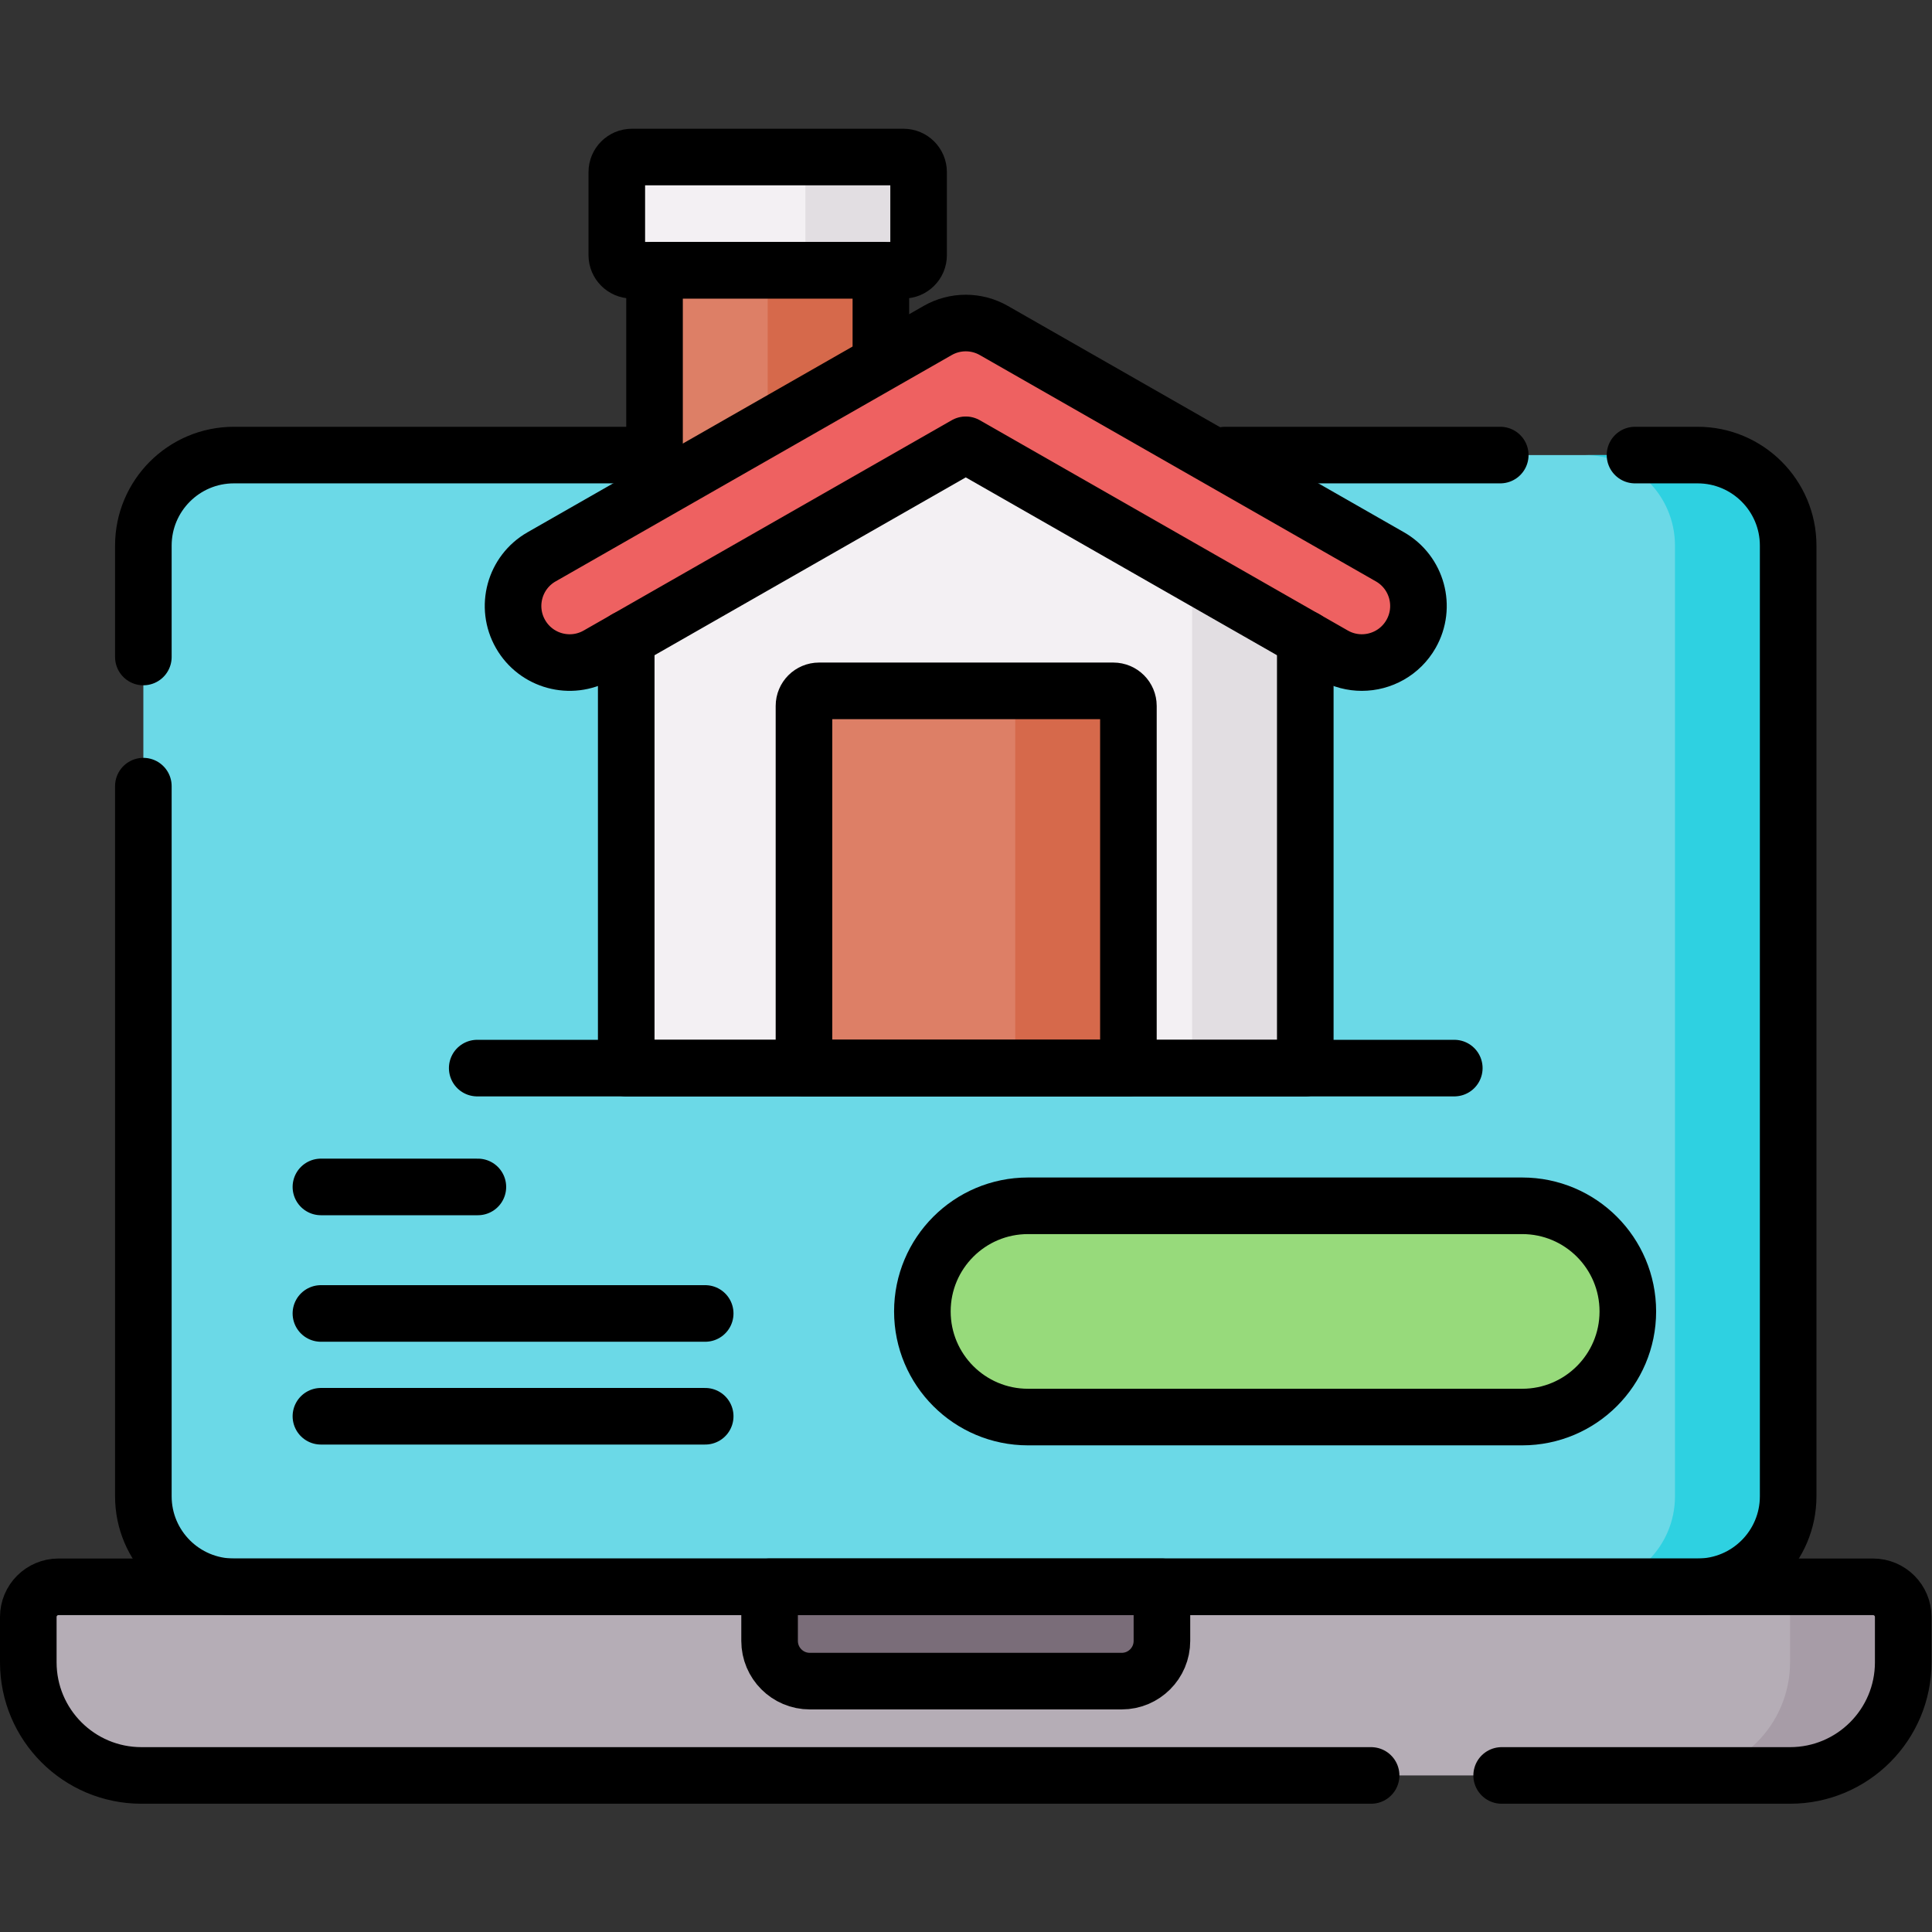
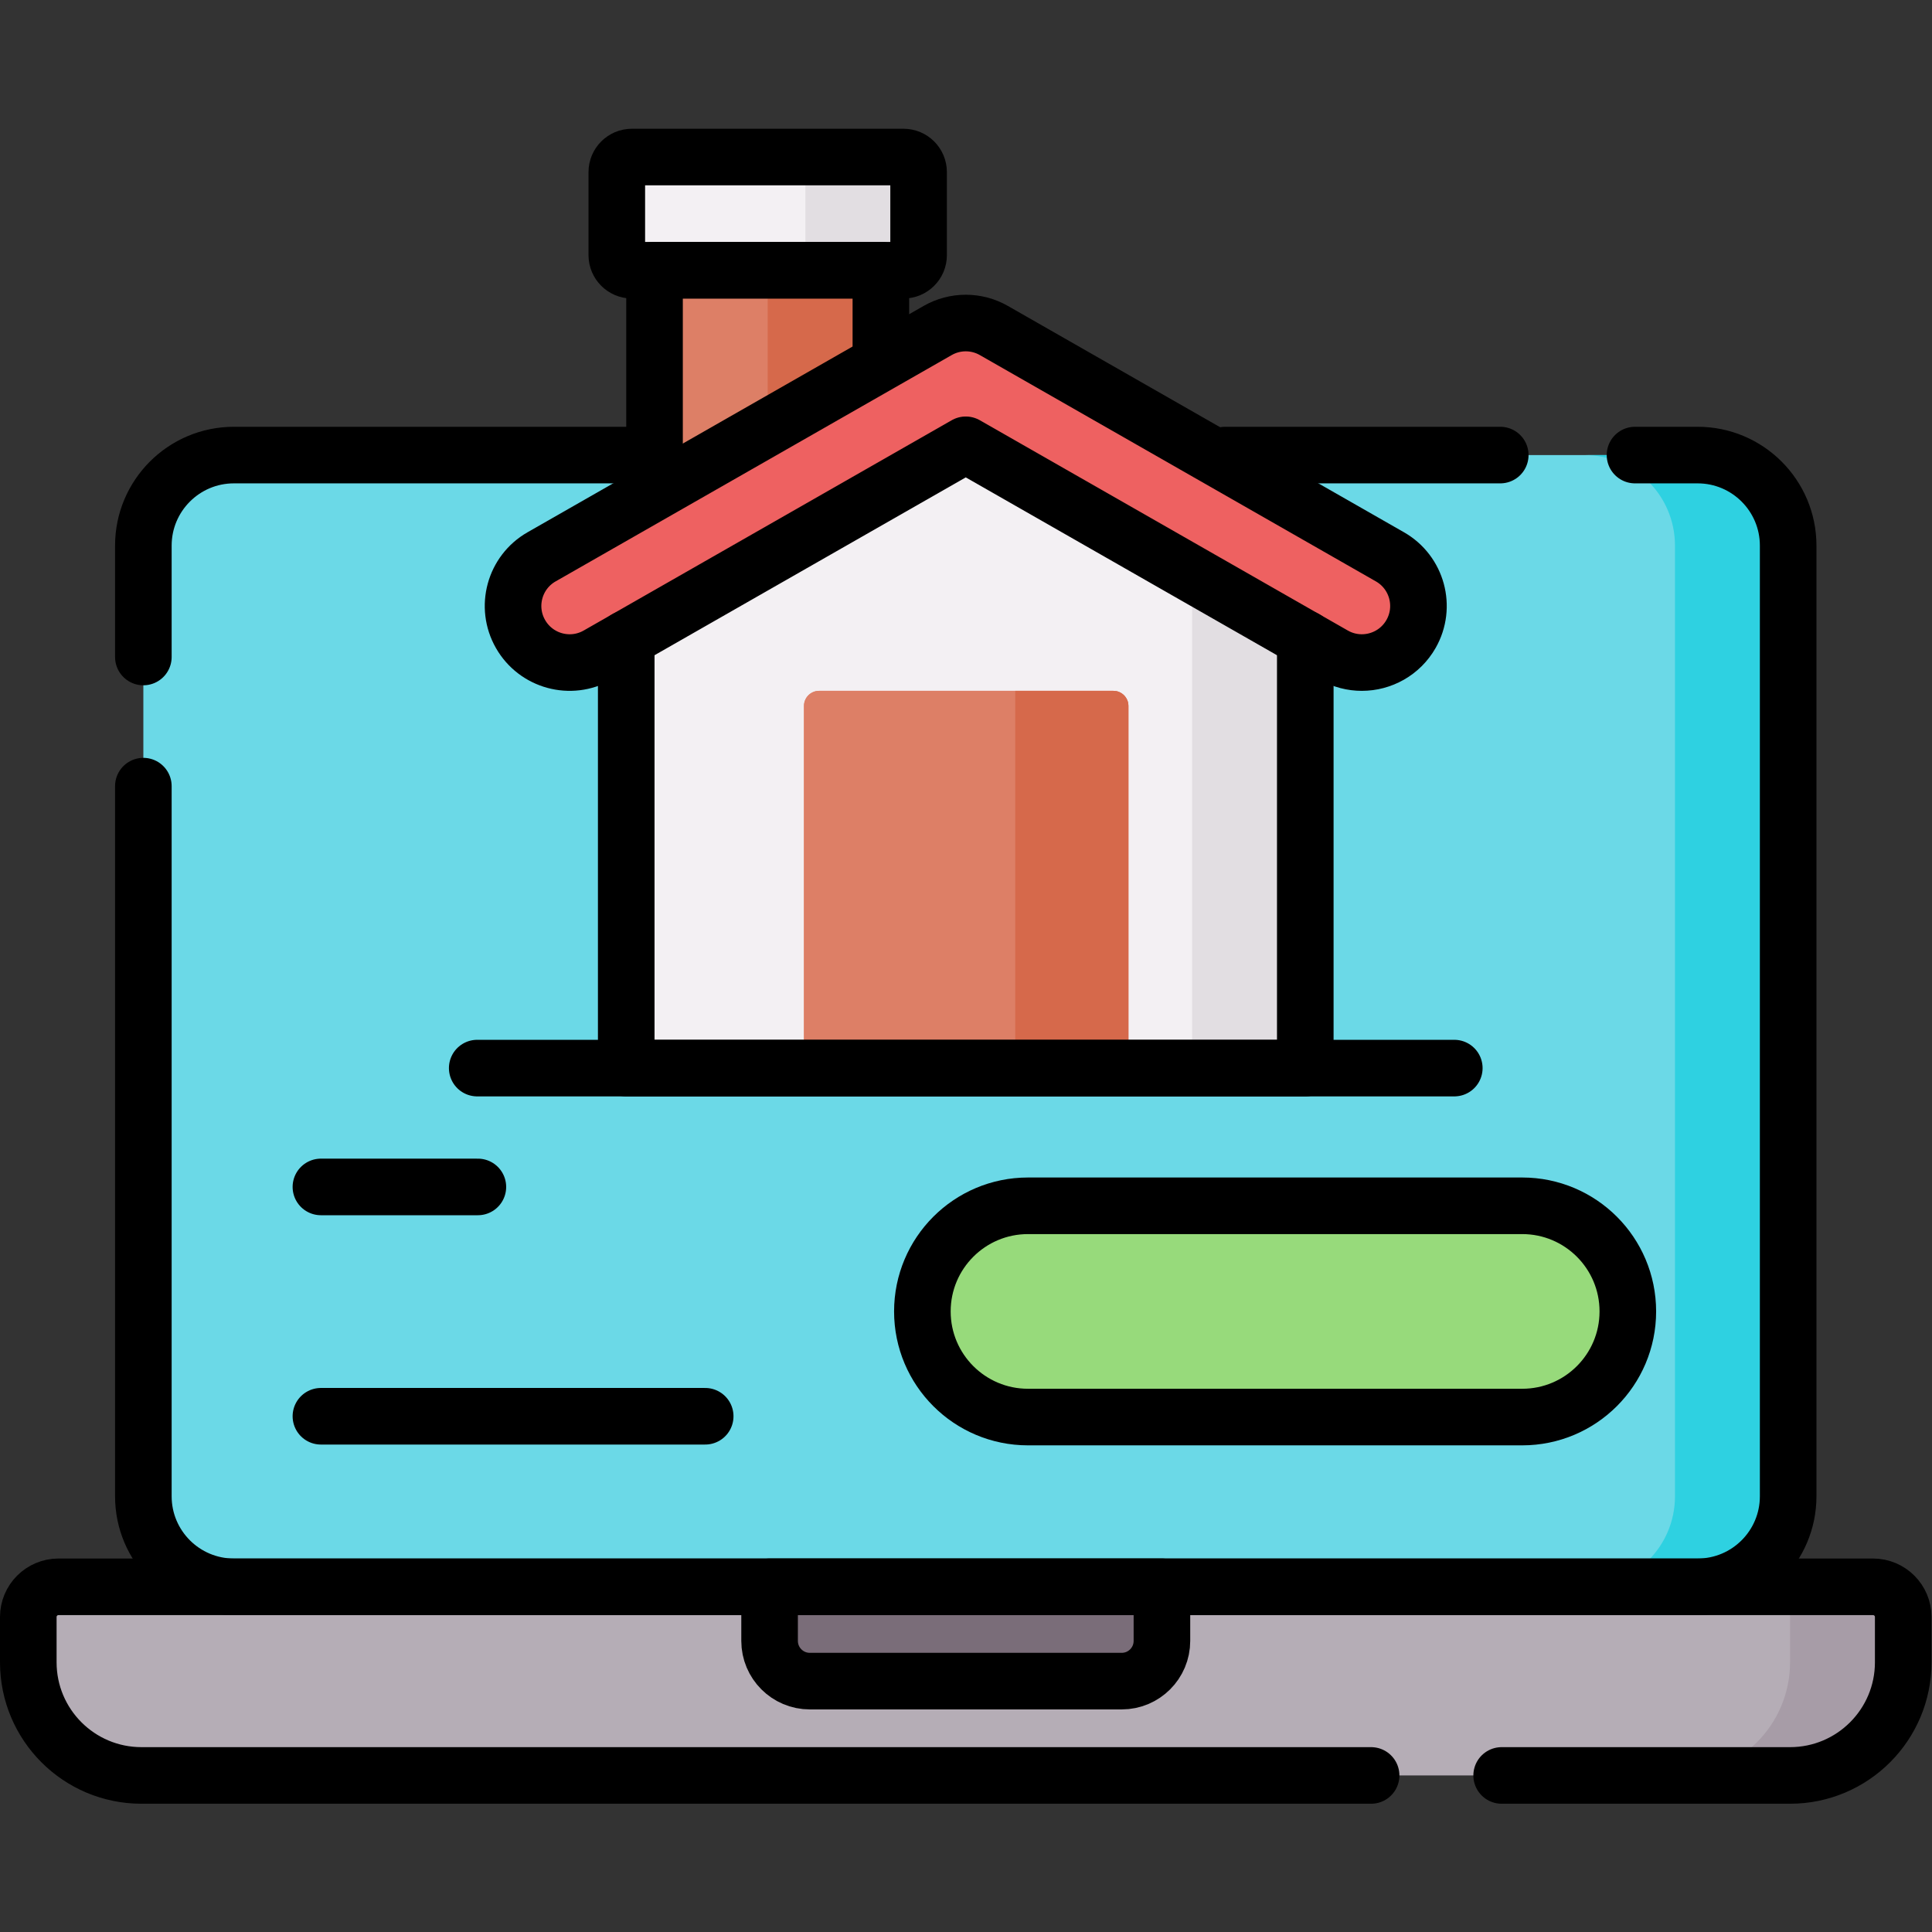
<svg xmlns="http://www.w3.org/2000/svg" id="svg9498" xml:space="preserve" width="682.667" height="682.667" viewBox="0 0 682.667 682.667">
  <rect x="0" y="0" width="682.667" height="682.667" fill="#333333" stroke="none" />
  <defs id="defs9502">
    <clipPath clipPathUnits="userSpaceOnUse" id="clipPath9512">
      <path d="M 0,512 H 512 V 0 H 0 Z" id="path9510" />
    </clipPath>
  </defs>
  <g id="g9504" transform="matrix(1.333,0,0,-1.333,0,682.667)">
    <g id="g9506">
      <g id="g9508" clip-path="url(#clipPath9512)">
        <g id="g9514" transform="translate(474.5,41.5)">
          <path d="m 0,0 h -437 c -16.568,0 -30,13.432 -30,30 v 12 c 0,4.418 3.582,8 8,8 H 22 c 4.418,0 8,-3.582 8,-8 V 30 C 30,13.432 16.568,0 0,0" style="fill:#b5adb6;fill-opacity:1;fill-rule:nonzero;stroke:none" id="path9516" />
        </g>
        <g id="g9518" transform="translate(496.5,91.5)">
          <path d="m 0,0 h -30 c 4.418,0 8,-3.582 8,-8 v -12 c 0,-16.568 -13.431,-30 -30,-30 h 30 c 16.569,0 30,13.432 30,30 V -8 C 8,-3.582 4.418,0 0,0" style="fill:#a79ca7;fill-opacity:1;fill-rule:nonzero;stroke:none" id="path9520" />
        </g>
        <g id="g9522" transform="translate(450,91.5)">
          <path d="m 0,0 h -388 c -13.255,0 -24,10.745 -24,24 v 252 c 0,13.255 10.745,24 24,24 H 0 c 13.255,0 24,-10.745 24,-24 V 24 C 24,10.745 13.255,0 0,0" style="fill:#6bd9e7;fill-opacity:1;fill-rule:nonzero;stroke:none" id="path9524" />
        </g>
        <g id="g9526" transform="translate(450,391.5)">
          <path d="m 0,0 h -30 c 13.255,0 24,-10.745 24,-24 v -252 c 0,-13.255 -10.745,-24 -24,-24 H 0 c 13.255,0 24,10.745 24,24 V -24 C 24,-10.745 13.255,0 0,0" style="fill:#2ed1e1;fill-opacity:1;fill-rule:nonzero;stroke:none" id="path9528" />
        </g>
        <g id="g9530" transform="translate(297.334,66.5)">
          <path d="m 0,0 h -82.667 c -5.891,0 -10.666,4.775 -10.666,10.667 V 25 h 104 V 10.667 C 10.667,4.775 5.891,0 0,0" style="fill:#7a6d79;fill-opacity:1;fill-rule:nonzero;stroke:none" id="path9532" />
        </g>
        <g id="g9534" transform="translate(403.5,136.5)">
          <path d="m 0,0 h -131 c -15.464,0 -28,12.536 -28,28 0,15.464 12.536,28 28,28 H 0 C 15.464,56 28,43.464 28,28 28,12.536 15.464,0 0,0" style="fill:#97da7b;fill-opacity:1;fill-rule:nonzero;stroke:none" id="path9536" />
        </g>
        <path d="m 233.5,336.5 h -60 v 104 h 60 z" style="fill:#dd7f66;fill-opacity:1;fill-rule:nonzero;stroke:none" id="path9538" />
        <path d="m 203.5,336.5 h 30 v 104 h -30 z" style="fill:#d6694b;fill-opacity:1;fill-rule:nonzero;stroke:none" id="path9540" />
        <g id="g9542" transform="translate(346,229)">
          <path d="M 0,0 H -180 V 129.677 L -90,180 0,129.677 Z" style="fill:#f3f0f3;fill-opacity:1;fill-rule:nonzero;stroke:none" id="path9544" />
        </g>
        <g id="g9546" transform="translate(316,375.451)">
          <path d="M 0,0 V -146.451 H 30 V -16.774 Z" style="fill:#e2dee2;fill-opacity:1;fill-rule:nonzero;stroke:none" id="path9548" />
        </g>
        <g id="g9550" transform="translate(299.115,229)">
          <path d="m 0,0 h -86 v 96 c 0,2.209 1.791,4 4,4 h 78 c 2.209,0 4,-1.791 4,-4 z" style="fill:#dd7f66;fill-opacity:1;fill-rule:nonzero;stroke:none" id="path9552" />
        </g>
        <g id="g9554" transform="translate(299.115,229)">
-           <path d="m 0,0 h -86 v 96 c 0,2.209 1.791,4 4,4 h 78 c 2.209,0 4,-1.791 4,-4 z" style="fill:#dd7f66;fill-opacity:1;fill-rule:nonzero;stroke:none" id="path9556" />
+           <path d="m 0,0 h -86 v 96 c 0,2.209 1.791,4 4,4 h 78 c 2.209,0 4,-1.791 4,-4 " style="fill:#dd7f66;fill-opacity:1;fill-rule:nonzero;stroke:none" id="path9556" />
        </g>
        <g id="g9558" transform="translate(299.115,229)">
          <path d="m 0,0 h -30 v 100 h 26 c 2.209,0 4,-1.791 4,-4 z" style="fill:#d6694b;fill-opacity:1;fill-rule:nonzero;stroke:none" id="path9560" />
        </g>
        <g id="g9562" transform="translate(368.44,364.525)">
          <path d="m 0,0 -104.998,59.998 c -4.611,2.636 -10.272,2.636 -14.883,0 L -224.879,0 c -7.193,-4.109 -9.692,-13.272 -5.581,-20.464 4.11,-7.194 13.273,-9.693 20.464,-5.582 l 97.557,55.745 97.556,-55.745 c 2.347,-1.342 4.904,-1.979 7.428,-1.978 5.206,0 10.268,2.714 13.037,7.56 C 9.692,-13.272 7.193,-4.109 0,0" style="fill:#ee6161;fill-opacity:1;fill-rule:nonzero;stroke:none" id="path9564" />
        </g>
        <g id="g9566" transform="translate(239.5,440.5)">
          <path d="m 0,0 h -72 c -2.209,0 -4,1.791 -4,4 v 22 c 0,2.209 1.791,4 4,4 H 0 c 2.209,0 4,-1.791 4,-4 V 4 C 4,1.791 2.209,0 0,0" style="fill:#f3f0f3;fill-opacity:1;fill-rule:nonzero;stroke:none" id="path9568" />
        </g>
        <g id="g9570" transform="translate(239.5,470.5)">
          <path d="m 0,0 h -30 c 2.209,0 4,-1.791 4,-4 v -22 c 0,-2.209 -1.791,-4 -4,-4 H 0 c 2.209,0 4,1.791 4,4 V -4 C 4,-1.791 2.209,0 0,0" style="fill:#e2dee2;fill-opacity:1;fill-rule:nonzero;stroke:none" id="path9572" />
        </g>
        <g id="g9574" transform="translate(85.067,197.5)">
          <path d="M 0,0 H 41.607" style="fill:none;stroke:#000000;stroke-width:15;stroke-linecap:round;stroke-linejoin:round;stroke-miterlimit:10;stroke-dasharray:none;stroke-opacity:1" id="path9576" />
        </g>
        <g id="g9578" transform="translate(85.067,163.962)">
-           <path d="M 0,0 H 101.865" style="fill:none;stroke:#000000;stroke-width:15;stroke-linecap:round;stroke-linejoin:round;stroke-miterlimit:10;stroke-dasharray:none;stroke-opacity:1" id="path9580" />
-         </g>
+           </g>
        <g id="g9582" transform="translate(85.067,136.712)">
          <path d="M 0,0 H 101.865" style="fill:none;stroke:#000000;stroke-width:15;stroke-linecap:round;stroke-linejoin:round;stroke-miterlimit:10;stroke-dasharray:none;stroke-opacity:1" id="path9584" />
        </g>
        <g id="g9586" transform="translate(363.45,41.5)">
          <path d="m 0,0 h -325.95 c -16.568,0 -30,13.432 -30,30 v 12 c 0,4.418 3.582,8 8,8 h 481 c 4.419,0 8,-3.582 8,-8 V 30 c 0,-16.568 -13.431,-30 -30,-30 H 34.604" style="fill:none;stroke:#000000;stroke-width:15;stroke-linecap:round;stroke-linejoin:round;stroke-miterlimit:10;stroke-dasharray:none;stroke-opacity:1" id="path9588" />
        </g>
        <g id="g9590" transform="translate(38,337.974)">
          <path d="m 0,0 v 29.526 c 0,13.25 10.75,24 24,24 h 109.264" style="fill:none;stroke:#000000;stroke-width:15;stroke-linecap:round;stroke-linejoin:round;stroke-miterlimit:10;stroke-dasharray:none;stroke-opacity:1" id="path9592" />
        </g>
        <g id="g9594" transform="translate(433.403,391.5)">
          <path d="m 0,0 h 16.597 c 13.25,0 24,-10.75 24,-24 v -252 c 0,-13.25 -10.75,-24 -24,-24 h -388 c -13.25,0 -24,10.75 -24,24 v 188.241" style="fill:none;stroke:#000000;stroke-width:15;stroke-linecap:round;stroke-linejoin:round;stroke-miterlimit:10;stroke-dasharray:none;stroke-opacity:1" id="path9596" />
        </g>
        <g id="g9598" transform="translate(324.752,391.5)">
          <path d="M 0,0 H 72.93" style="fill:none;stroke:#000000;stroke-width:15;stroke-linecap:round;stroke-linejoin:round;stroke-miterlimit:10;stroke-dasharray:none;stroke-opacity:1" id="path9600" />
        </g>
        <g id="g9602" transform="translate(297.334,66.5)">
          <path d="m 0,0 h -82.667 c -5.891,0 -10.666,4.775 -10.666,10.667 V 25 h 104 V 10.667 C 10.667,4.775 5.891,0 0,0 Z" style="fill:none;stroke:#000000;stroke-width:15;stroke-linecap:round;stroke-linejoin:round;stroke-miterlimit:10;stroke-dasharray:none;stroke-opacity:1" id="path9604" />
        </g>
        <g id="g9606" transform="translate(173.5,385.322)">
          <path d="M 0,0 V 55.178 H 60 V 32.372" style="fill:none;stroke:#000000;stroke-width:15;stroke-linecap:round;stroke-linejoin:round;stroke-miterlimit:10;stroke-dasharray:none;stroke-opacity:1" id="path9608" />
        </g>
        <g id="g9610" transform="translate(346,342.8)">
          <path d="M 0,0 V -113.8 H -180 V 0" style="fill:none;stroke:#000000;stroke-width:15;stroke-linecap:round;stroke-linejoin:round;stroke-miterlimit:10;stroke-dasharray:none;stroke-opacity:1" id="path9612" />
        </g>
        <g id="g9614" transform="translate(299.115,229)">
-           <path d="m 0,0 h -86 v 96 c 0,2.209 1.791,4 4,4 h 78 c 2.209,0 4,-1.791 4,-4 z" style="fill:none;stroke:#000000;stroke-width:15;stroke-linecap:round;stroke-linejoin:round;stroke-miterlimit:10;stroke-dasharray:none;stroke-opacity:1" id="path9616" />
-         </g>
+           </g>
        <g id="g9618" transform="translate(368.44,364.525)">
          <path d="m 0,0 -104.998,59.998 c -4.611,2.636 -10.272,2.636 -14.883,0 L -224.879,0 c -7.193,-4.109 -9.692,-13.272 -5.581,-20.464 4.11,-7.194 13.273,-9.693 20.464,-5.582 l 97.557,55.745 97.556,-55.745 c 2.347,-1.342 4.904,-1.979 7.428,-1.978 5.206,0 10.268,2.714 13.037,7.56 C 9.692,-13.272 7.193,-4.109 0,0 Z" style="fill:none;stroke:#000000;stroke-width:15;stroke-linecap:round;stroke-linejoin:round;stroke-miterlimit:10;stroke-dasharray:none;stroke-opacity:1" id="path9620" />
        </g>
        <g id="g9622" transform="translate(239.5,440.5)">
          <path d="m 0,0 h -72 c -2.209,0 -4,1.791 -4,4 v 22 c 0,2.209 1.791,4 4,4 H 0 c 2.209,0 4,-1.791 4,-4 V 4 C 4,1.791 2.209,0 0,0 Z" style="fill:none;stroke:#000000;stroke-width:15;stroke-linecap:round;stroke-linejoin:round;stroke-miterlimit:10;stroke-dasharray:none;stroke-opacity:1" id="path9624" />
        </g>
        <g id="g9626" transform="translate(126.5,229)">
          <path d="M 0,0 H 259" style="fill:none;stroke:#000000;stroke-width:15;stroke-linecap:round;stroke-linejoin:round;stroke-miterlimit:10;stroke-dasharray:none;stroke-opacity:1" id="path9628" />
        </g>
        <g id="g9630" transform="translate(403.5,136.5)">
          <path d="m 0,0 h -131 c -15.464,0 -28,12.536 -28,28 0,15.464 12.536,28 28,28 H 0 C 15.464,56 28,43.464 28,28 28,12.536 15.464,0 0,0 Z" style="fill:none;stroke:#000000;stroke-width:15;stroke-linecap:round;stroke-linejoin:round;stroke-miterlimit:10;stroke-dasharray:none;stroke-opacity:1" id="path9632" />
        </g>
      </g>
    </g>
  </g>
</svg>